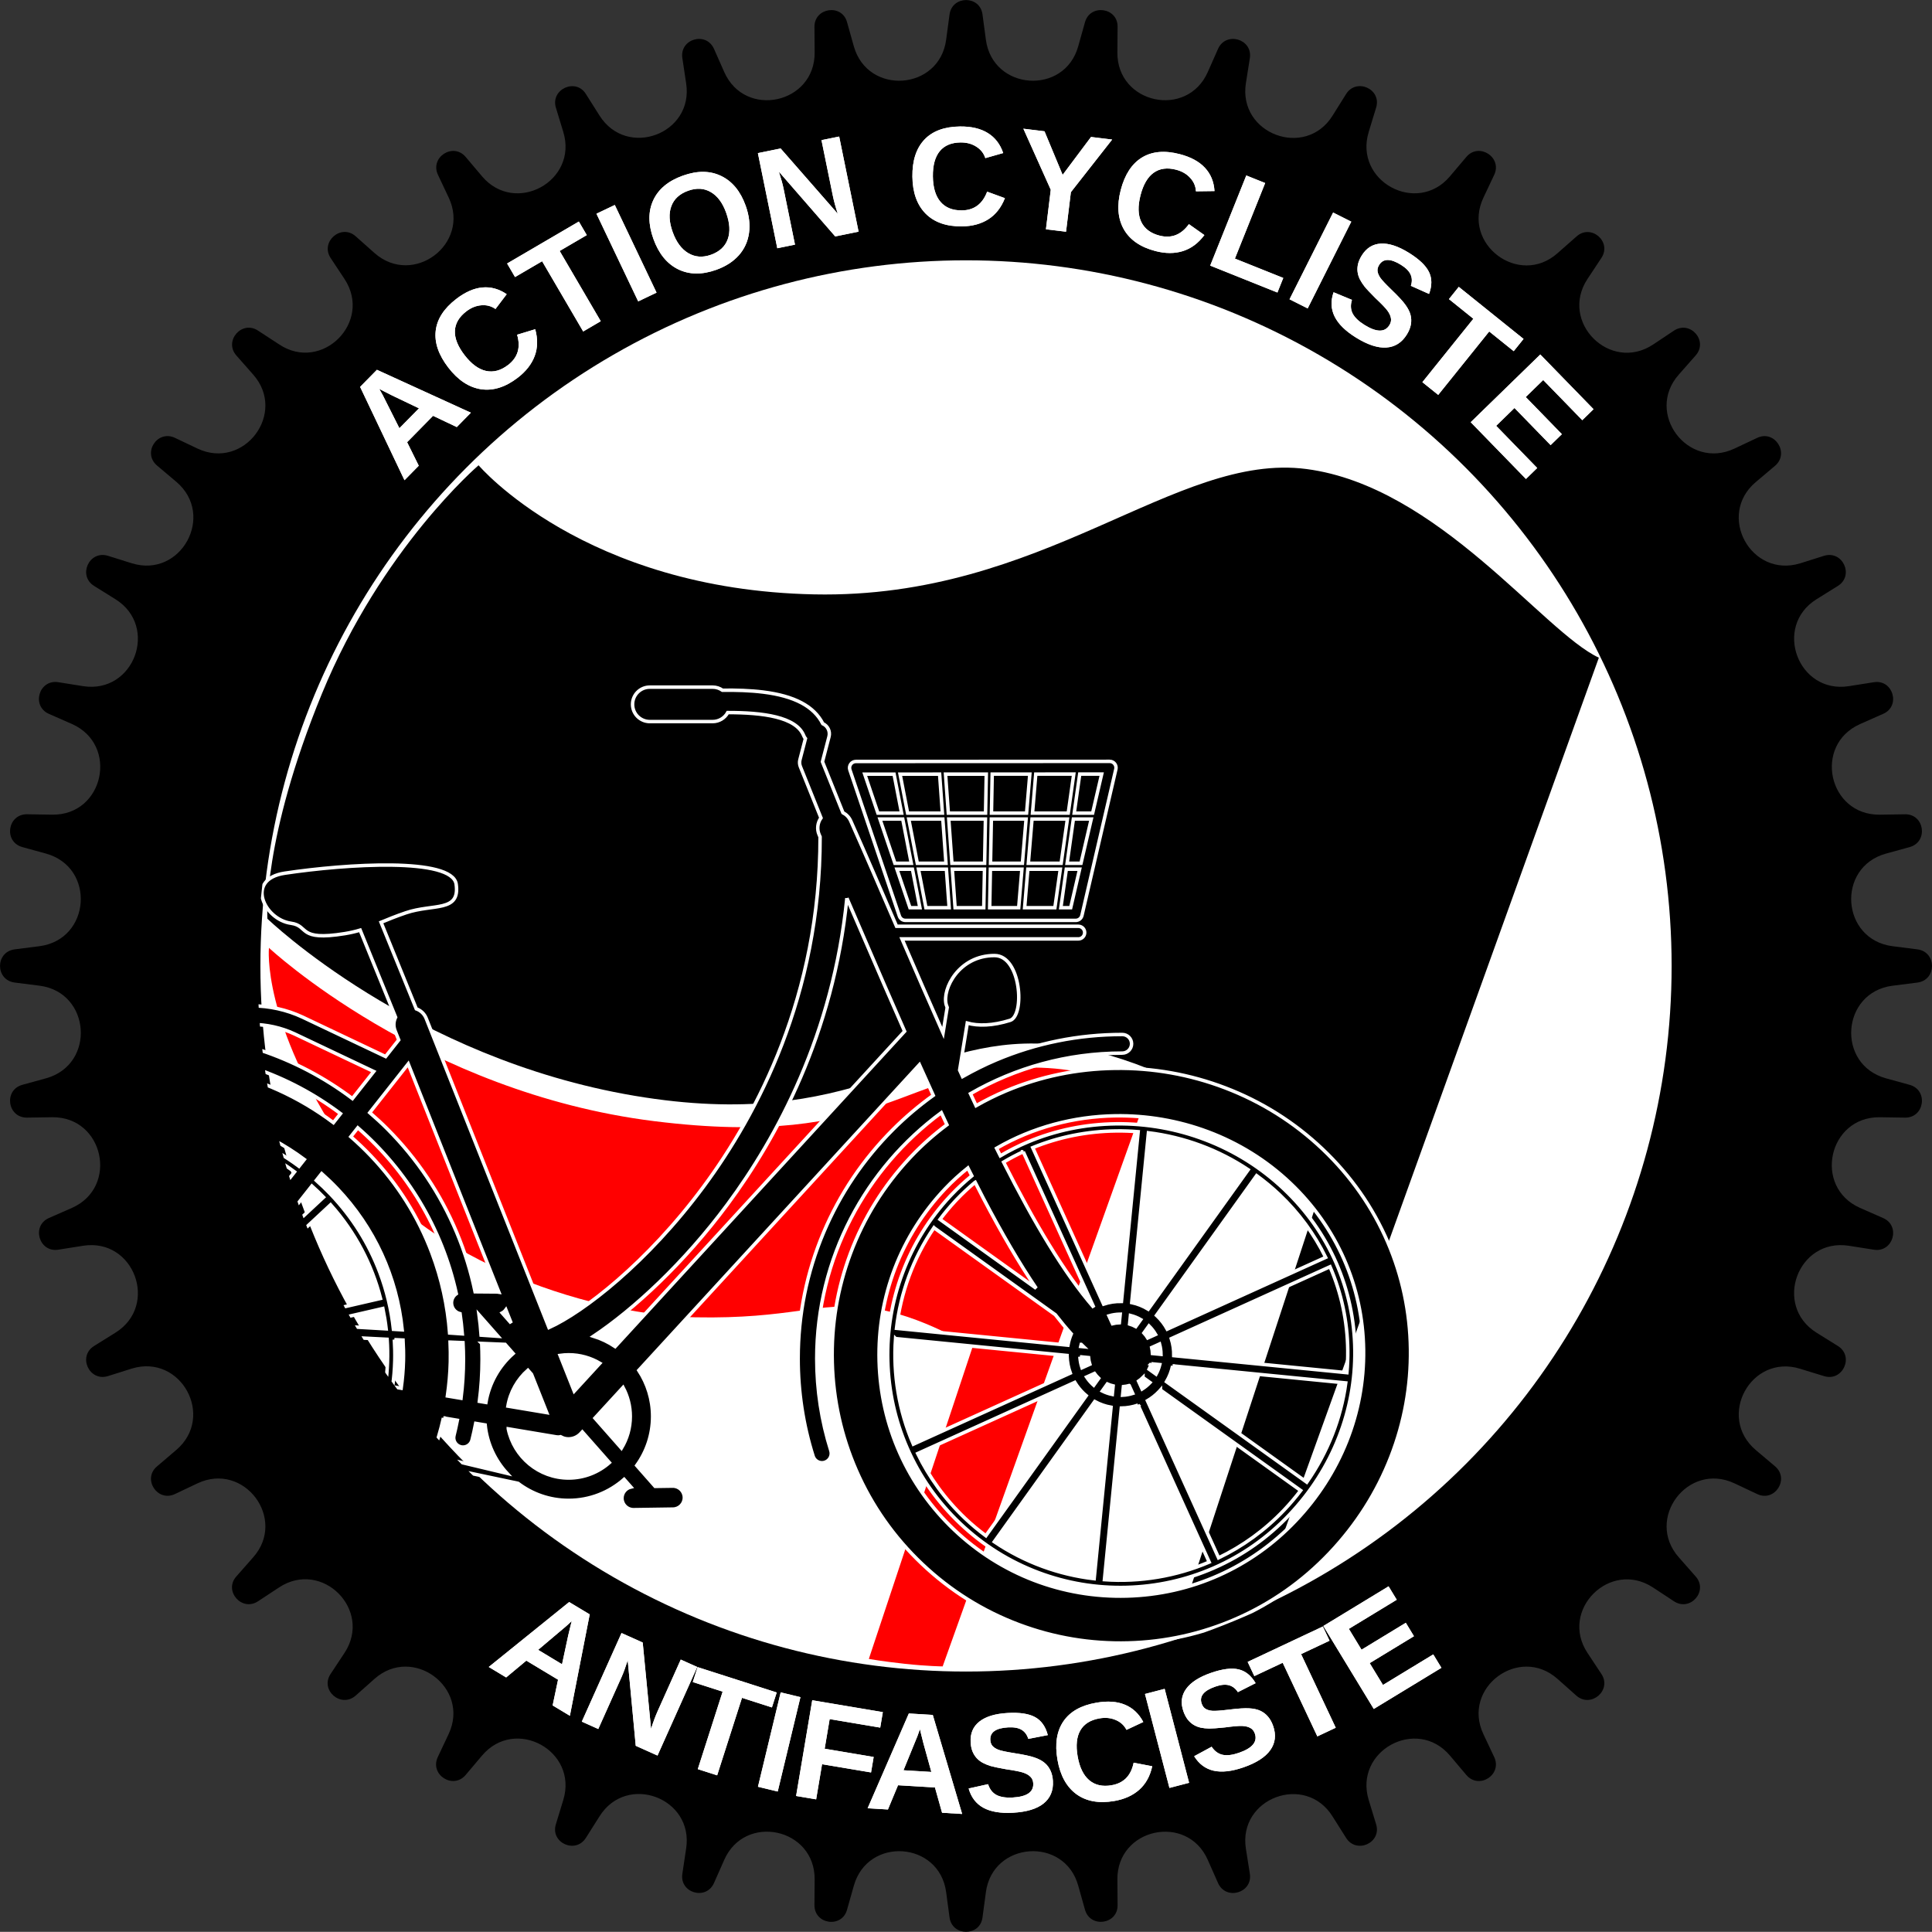
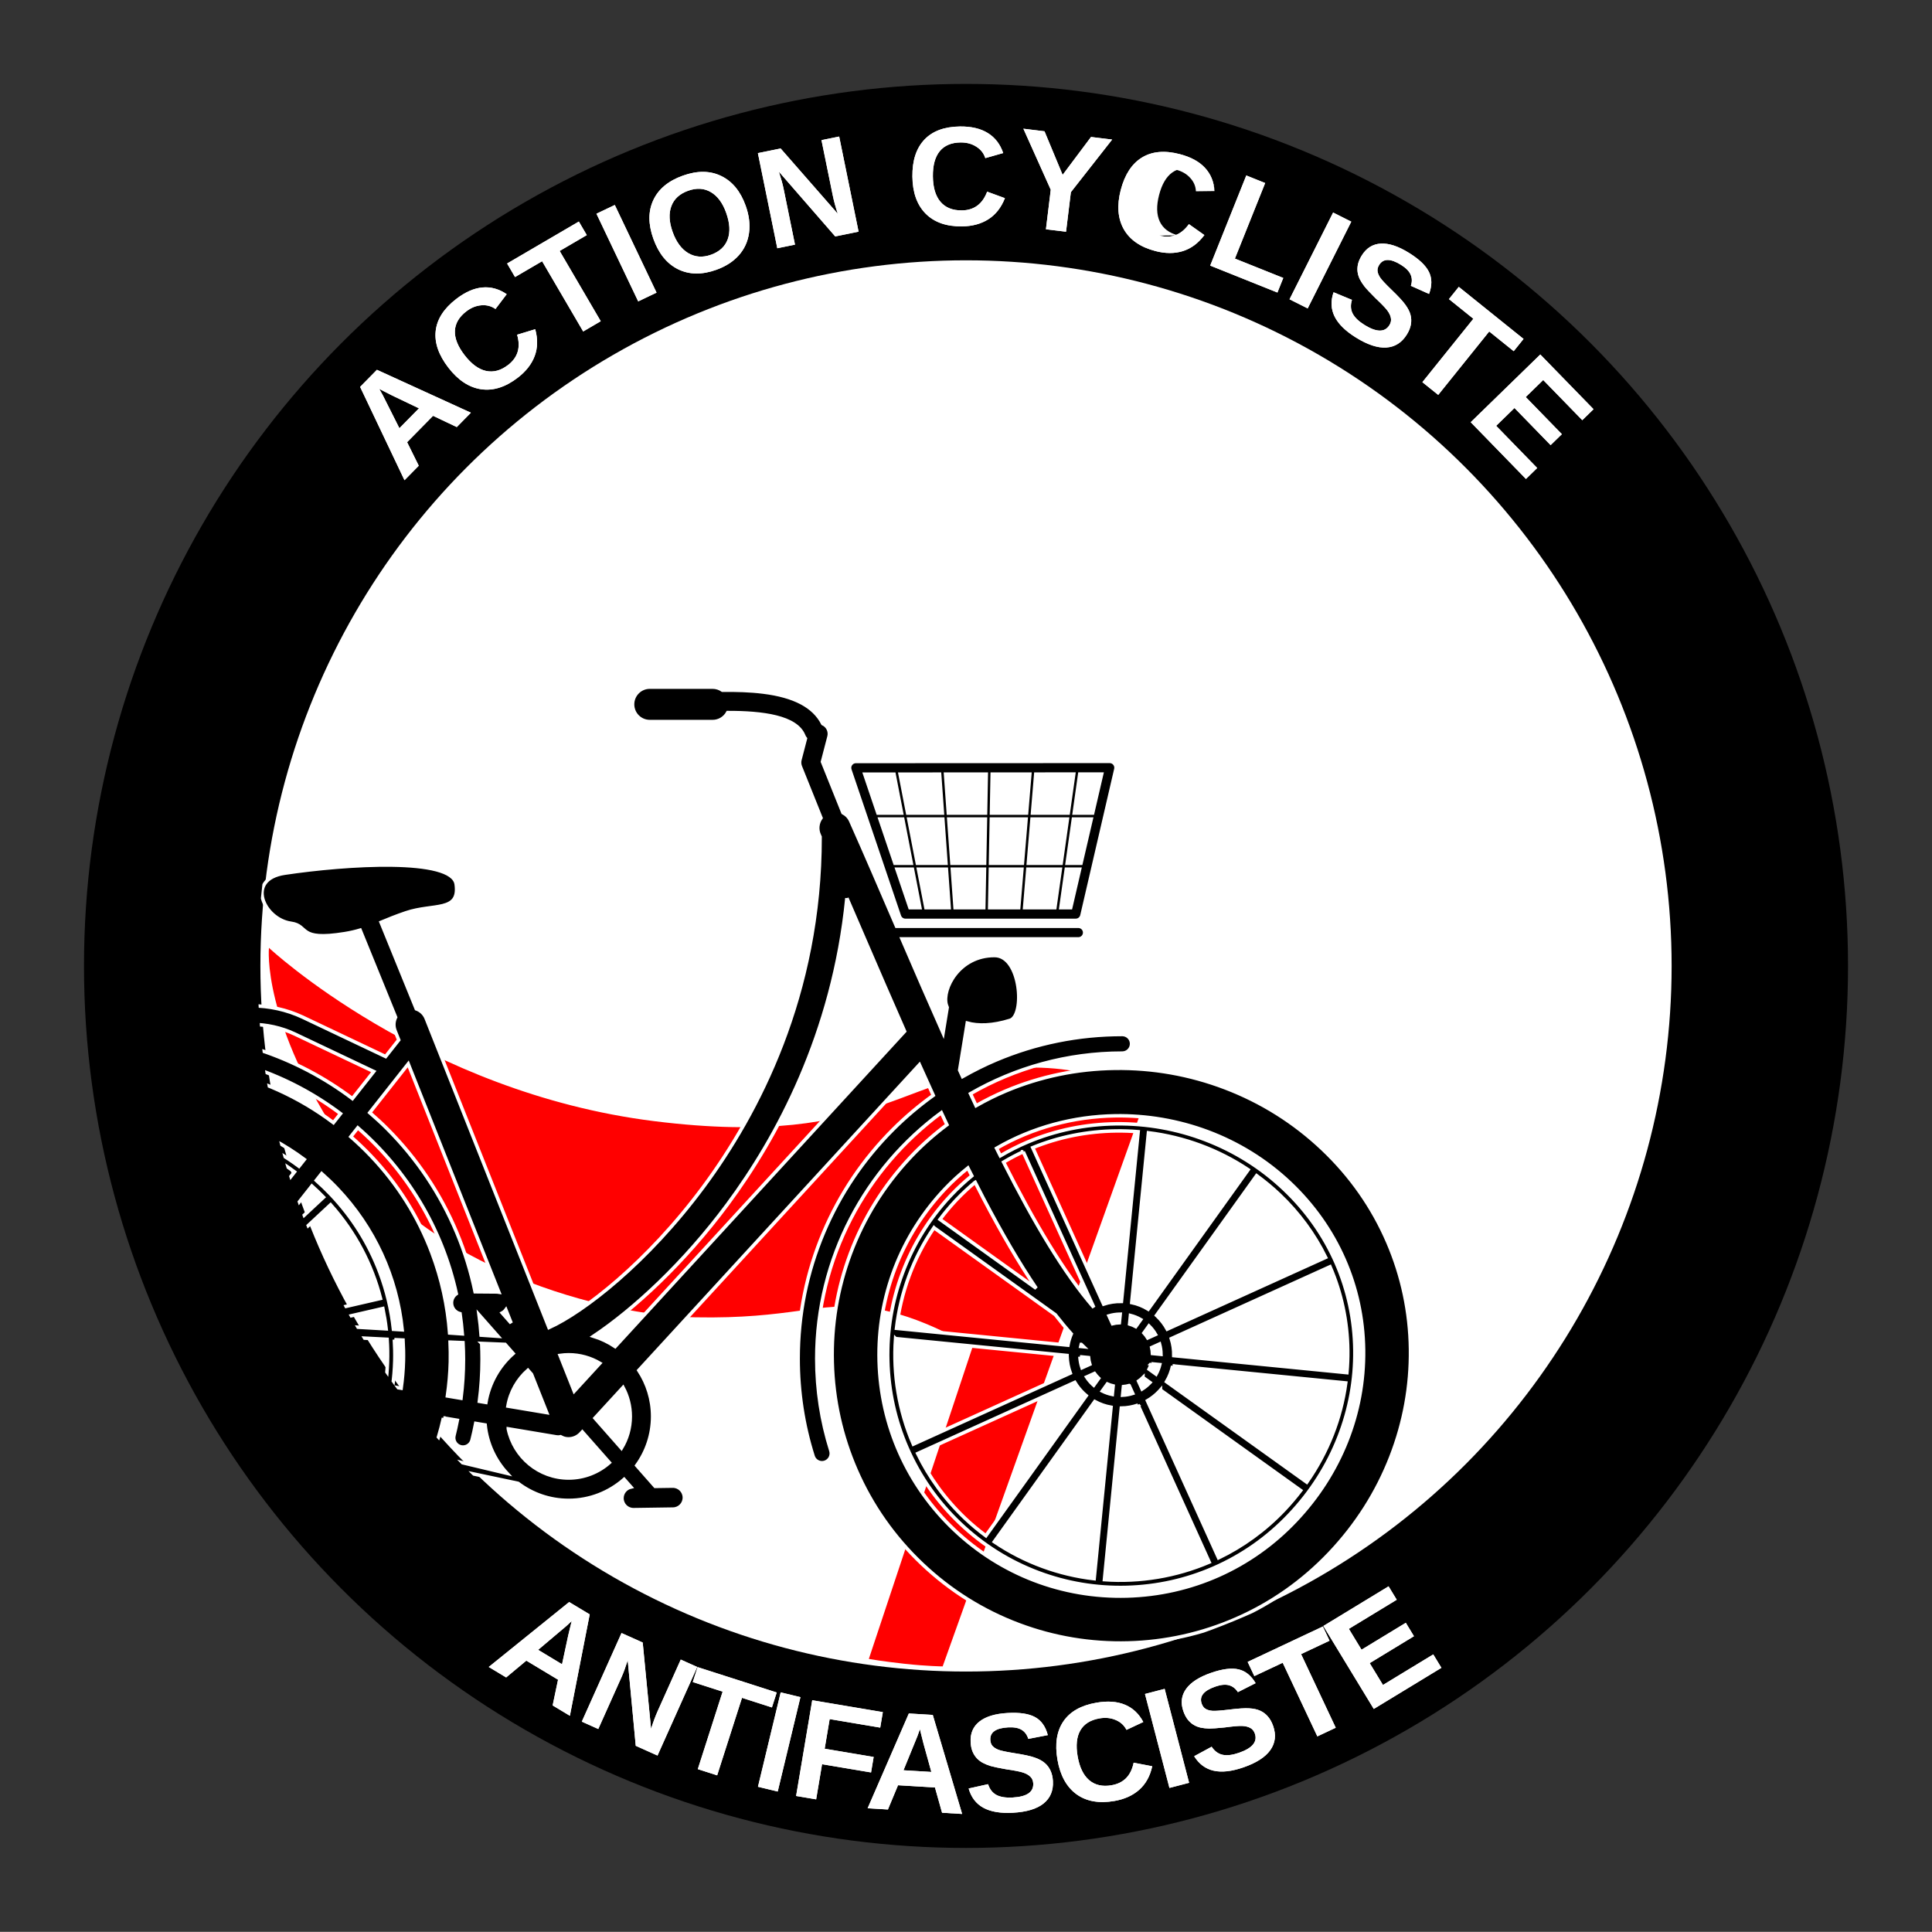
<svg xmlns="http://www.w3.org/2000/svg" xmlns:ns1="http://www.inkscape.org/namespaces/inkscape" xmlns:ns2="http://sodipodi.sourceforge.net/DTD/sodipodi-0.dtd" width="144.887mm" height="144.876mm" viewBox="0 0 144.887 144.876" version="1.1" id="svg1" ns1:version="1.4-beta2 (9aaf4f3, 2024-07-30)" ns2:docname="action_cycliste_antifasciste.svg" ns1:export-filename="action_cycliste_antifasciste.png" ns1:export-xdpi="96" ns1:export-ydpi="96" xml:space="preserve">
  <rect x="0" y="0" width="144.887" height="144.876" fill="#333333" stroke="none" />
  <ns2:namedview id="namedview1" pagecolor="#505050" bordercolor="#eeeeee" borderopacity="1" ns1:showpageshadow="0" ns1:pageopacity="0" ns1:pagecheckerboard="0" ns1:deskcolor="#d1d1d1" ns1:document-units="mm" ns1:zoom="0.71811813" ns1:cx="-189.38388" ns1:cy="442.82408" ns1:window-width="2560" ns1:window-height="1351" ns1:window-x="1920" ns1:window-y="29" ns1:window-maximized="1" ns1:current-layer="layer1" showgrid="false" />
  <defs id="defs1">
    <clipPath clipPathUnits="userSpaceOnUse" id="clipPath770">
      <circle cx="-260" cy="250" r="200.084" stroke="#000000" fill="#ffffff" stroke-width="50" id="circle770" style="fill:none;stroke:#ff1e00;stroke-width:0.101;stroke-dasharray:none;stroke-opacity:1" />
    </clipPath>
  </defs>
  <g ns1:label="Layer 1" ns1:groupmode="layer" id="layer1" transform="translate(81.969,-140.552)">
    <g id="g1">
      <circle id="bleed" cx="-9.525" cy="212.99" r="65.881" stroke="#ff00ff" fill="none" stroke-width="0" style="stroke:#000000;stroke-width:0px" />
      <circle cx="-9.525" cy="212.99" r="59.531" stroke="#000000" fill="#ffffff" stroke-width="13.229" id="circle2" />
      <g id="Flags Graphic" transform="matrix(0.282,0,0,0.282,-81.516,140.782)">
-         <path fill="#000000" d="m 125.667,122.917 c 0,0 28,33.083 89.25,34.333 61.251,1.25 95.917,-37.917 130.917,-33.333 35,4.584 63,43.333 77.75,50.167 L 333,425.75 c 0,0 -1.833,1.334 -11,4.667 -9.167,3.333 -11.333,4.333 -11.333,4.333 l 40.25,-122.917 c 0,0 -38.75,-32.687 -73.75,-35 -35.001,-2.313 -50.917,23.75 -110.083,13.75 C 107.917,280.583 69.5,243.5 69.5,243.5 c 0,0 -1.415,-21.067 14.5,-59.833 15.914,-38.765 41.667,-60.75 41.667,-60.75 z" id="path21" />
        <path fill="#ff0000" d="m 69.917,251.25 c 0,0 41.084,38.416 102.417,46.083 61.332,7.667 67.039,-14.491 100.916,-14.25 21.548,0.153 29.334,9.584 29.334,9.584 l -53.506,149.67 c 0,0 -4.18,-0.044 -10.092,-0.692 -5.911,-0.648 -9.541,-1.294 -9.541,-1.294 L 257,357.5 c 0,0 -13.584,-8.707 -27.25,-10.5 -13.668,-1.793 -21.042,3 -46.5,2.5 -24.073,-0.473 -71.25,-12.75 -93.333,-45.75 -22.083,-33 -20,-52.5 -20,-52.5 z" id="path22" />
      </g>
      <path id="upper" stroke="none" fill="none" d="m -9.525,268.552 a 55.562,55.562 0 0 1 0,-111.125 55.562,55.562 0 1 1 0,111.125" style="stroke-width:0.265" />
      <path id="lower" stroke="none" fill="none" d="m -9.525,149.49 a 63.5,63.5 0 1 0 0,127 63.5,63.5 0 0 0 0,-127" style="stroke-width:0.265" />
-       <path style="-inkscape-font-specification:'Liberation Sans, Bold';fill:#ffffff;stroke-width:0.265" d="m -47.713,172.579 -1.779,-0.844 -1.946,1.978 0.873,1.765 -1.069,1.087 -3.329,-6.999 1.261,-1.282 7.046,3.219 z m -5.819,-2.868 0.059,0.102 q 0.096,0.167 0.215,0.386 0.119,0.218 1.241,2.467 l 1.468,-1.492 -1.996,-0.955 -0.657,-0.334 z m 9.669,-1.79 q 1.093,-0.842 0.674,-2.267 l 1.358,-0.413 q 0.303,1.097 -0.041,2.014 -0.343,0.91 -1.26,1.616 -1.392,1.072 -2.759,0.872 -1.366,-0.207 -2.457,-1.624 -1.094,-1.421 -0.947,-2.747 0.147,-1.326 1.539,-2.398 1.015,-0.782 1.969,-0.864 0.951,-0.086 1.817,0.505 l -0.841,1.11 q -0.469,-0.33 -1.062,-0.278 -0.592,0.045 -1.128,0.458 -0.819,0.631 -0.854,1.466 -0.031,0.832 0.723,1.811 0.766,0.995 1.604,1.185 0.842,0.187 1.665,-0.447 z m 3.865,-8.548 3.081,5.268 -1.316,0.77 -3.081,-5.268 -2.03,1.187 -0.595,-1.017 5.38,-3.146 0.595,1.017 z m 5.89,3.781 -3.131,-6.574 1.376,-0.656 3.131,6.574 z m 8.061,-7.17 q 0.383,1.07 0.251,2.034 -0.132,0.964 -0.765,1.679 -0.635,0.71 -1.686,1.087 -1.615,0.579 -2.874,-0.041 -1.256,-0.626 -1.849,-2.28 -0.591,-1.649 -0.007,-2.901 0.583,-1.252 2.213,-1.836 1.63,-0.584 2.879,0.023 1.254,0.605 1.838,2.234 z m -1.464,0.525 q -0.397,-1.109 -1.148,-1.549 -0.752,-0.444 -1.701,-0.104 -0.963,0.345 -1.264,1.161 -0.302,0.811 0.099,1.93 0.404,1.129 1.173,1.589 0.772,0.454 1.701,0.121 0.963,-0.345 1.257,-1.164 0.299,-0.821 -0.118,-1.983 z m 8.179,1.774 -4.229,-4.86 q 0.254,0.781 0.353,1.268 l 0.858,4.208 -1.327,0.27 -1.455,-7.134 1.706,-0.348 4.284,4.896 q -0.247,-0.746 -0.375,-1.374 l -0.846,-4.147 1.327,-0.27 1.455,7.134 z m 9.49,-1.952 q 1.38,-0.015 1.902,-1.405 l 1.333,0.487 q -0.418,1.059 -1.244,1.584 -0.821,0.52 -1.979,0.533 -1.757,0.019 -2.729,-0.963 -0.967,-0.987 -0.986,-2.775 -0.019,-1.793 0.896,-2.764 0.915,-0.971 2.672,-0.99 1.281,-0.014 2.093,0.494 0.812,0.503 1.148,1.497 l -1.34,0.381 q -0.176,-0.546 -0.681,-0.861 -0.5,-0.32 -1.176,-0.313 -1.033,0.011 -1.564,0.657 -0.525,0.646 -0.512,1.881 0.013,1.256 0.568,1.911 0.56,0.656 1.599,0.644 z m 8.181,-1.366 -0.362,2.965 -1.508,-0.184 0.362,-2.965 -2.054,-4.577 1.585,0.194 1.36,3.269 2.128,-2.843 1.585,0.194 z m 6.648,3.255 q 1.335,0.347 2.204,-0.859 l 1.16,0.819 q -0.68,0.913 -1.615,1.204 -0.929,0.287 -2.049,-0.003 -1.701,-0.441 -2.382,-1.643 -0.675,-1.206 -0.226,-2.936 0.451,-1.736 1.587,-2.434 1.137,-0.698 2.837,-0.257 1.24,0.322 1.891,1.025 0.652,0.698 0.716,1.745 l -1.393,0.018 q -0.027,-0.573 -0.432,-1.009 -0.398,-0.44 -1.054,-0.61 -1,-0.26 -1.682,0.226 -0.676,0.486 -0.986,1.682 -0.315,1.215 0.049,1.993 0.369,0.779 1.374,1.04 z m 3.801,2.25 2.707,-6.759 1.415,0.567 -2.269,5.666 3.627,1.452 -0.438,1.094 z m 5.949,2.527 3.269,-6.506 1.362,0.684 -3.269,6.506 z m 8.796,2.646 q -0.564,0.909 -1.54,0.972 -0.969,0.062 -2.273,-0.748 -1.19,-0.739 -1.604,-1.58 -0.414,-0.841 -0.076,-1.817 l 1.379,0.57 q -0.178,0.571 0.052,1.024 0.233,0.448 0.887,0.855 1.357,0.842 1.869,0.017 0.164,-0.263 0.112,-0.533 -0.047,-0.267 -0.262,-0.558 -0.21,-0.289 -0.913,-0.95 -0.593,-0.593 -0.805,-0.859 -0.21,-0.27 -0.347,-0.538 -0.135,-0.272 -0.172,-0.557 -0.036,-0.284 0.034,-0.593 0.075,-0.306 0.279,-0.636 0.521,-0.839 1.424,-0.892 0.91,-0.055 2.113,0.691 1.15,0.714 1.502,1.431 0.356,0.72 0.008,1.653 l -1.362,-0.608 q 0.151,-0.46 -0.022,-0.847 -0.169,-0.385 -0.722,-0.728 -1.177,-0.73 -1.635,0.007 -0.15,0.241 -0.122,0.471 0.032,0.233 0.21,0.495 0.18,0.258 0.83,0.887 0.774,0.742 1.055,1.142 0.288,0.398 0.379,0.752 0.093,0.35 0.026,0.722 -0.064,0.368 -0.304,0.754 z m 6.179,-0.232 -3.824,4.756 -1.188,-0.955 3.824,-4.756 -1.832,-1.473 0.738,-0.918 4.857,3.905 -0.738,0.918 z m -1.387,6.804 5.218,-5.078 3.993,4.103 -0.844,0.822 -2.93,-3.011 -1.311,1.276 2.71,2.785 -0.844,0.822 -2.71,-2.785 -1.374,1.337 3.078,3.163 -0.844,0.822 z" id="text2" aria-label="ACTION CYCLISTE" />
+       <path style="-inkscape-font-specification:'Liberation Sans, Bold';fill:#ffffff;stroke-width:0.265" d="m -47.713,172.579 -1.779,-0.844 -1.946,1.978 0.873,1.765 -1.069,1.087 -3.329,-6.999 1.261,-1.282 7.046,3.219 z m -5.819,-2.868 0.059,0.102 q 0.096,0.167 0.215,0.386 0.119,0.218 1.241,2.467 l 1.468,-1.492 -1.996,-0.955 -0.657,-0.334 z m 9.669,-1.79 q 1.093,-0.842 0.674,-2.267 l 1.358,-0.413 q 0.303,1.097 -0.041,2.014 -0.343,0.91 -1.26,1.616 -1.392,1.072 -2.759,0.872 -1.366,-0.207 -2.457,-1.624 -1.094,-1.421 -0.947,-2.747 0.147,-1.326 1.539,-2.398 1.015,-0.782 1.969,-0.864 0.951,-0.086 1.817,0.505 l -0.841,1.11 q -0.469,-0.33 -1.062,-0.278 -0.592,0.045 -1.128,0.458 -0.819,0.631 -0.854,1.466 -0.031,0.832 0.723,1.811 0.766,0.995 1.604,1.185 0.842,0.187 1.665,-0.447 z m 3.865,-8.548 3.081,5.268 -1.316,0.77 -3.081,-5.268 -2.03,1.187 -0.595,-1.017 5.38,-3.146 0.595,1.017 z m 5.89,3.781 -3.131,-6.574 1.376,-0.656 3.131,6.574 z m 8.061,-7.17 q 0.383,1.07 0.251,2.034 -0.132,0.964 -0.765,1.679 -0.635,0.71 -1.686,1.087 -1.615,0.579 -2.874,-0.041 -1.256,-0.626 -1.849,-2.28 -0.591,-1.649 -0.007,-2.901 0.583,-1.252 2.213,-1.836 1.63,-0.584 2.879,0.023 1.254,0.605 1.838,2.234 z m -1.464,0.525 q -0.397,-1.109 -1.148,-1.549 -0.752,-0.444 -1.701,-0.104 -0.963,0.345 -1.264,1.161 -0.302,0.811 0.099,1.93 0.404,1.129 1.173,1.589 0.772,0.454 1.701,0.121 0.963,-0.345 1.257,-1.164 0.299,-0.821 -0.118,-1.983 z m 8.179,1.774 -4.229,-4.86 q 0.254,0.781 0.353,1.268 l 0.858,4.208 -1.327,0.27 -1.455,-7.134 1.706,-0.348 4.284,4.896 q -0.247,-0.746 -0.375,-1.374 l -0.846,-4.147 1.327,-0.27 1.455,7.134 z m 9.49,-1.952 q 1.38,-0.015 1.902,-1.405 l 1.333,0.487 q -0.418,1.059 -1.244,1.584 -0.821,0.52 -1.979,0.533 -1.757,0.019 -2.729,-0.963 -0.967,-0.987 -0.986,-2.775 -0.019,-1.793 0.896,-2.764 0.915,-0.971 2.672,-0.99 1.281,-0.014 2.093,0.494 0.812,0.503 1.148,1.497 l -1.34,0.381 q -0.176,-0.546 -0.681,-0.861 -0.5,-0.32 -1.176,-0.313 -1.033,0.011 -1.564,0.657 -0.525,0.646 -0.512,1.881 0.013,1.256 0.568,1.911 0.56,0.656 1.599,0.644 z m 8.181,-1.366 -0.362,2.965 -1.508,-0.184 0.362,-2.965 -2.054,-4.577 1.585,0.194 1.36,3.269 2.128,-2.843 1.585,0.194 z m 6.648,3.255 q 1.335,0.347 2.204,-0.859 l 1.16,0.819 q -0.68,0.913 -1.615,1.204 -0.929,0.287 -2.049,-0.003 -1.701,-0.441 -2.382,-1.643 -0.675,-1.206 -0.226,-2.936 0.451,-1.736 1.587,-2.434 1.137,-0.698 2.837,-0.257 1.24,0.322 1.891,1.025 0.652,0.698 0.716,1.745 q -0.027,-0.573 -0.432,-1.009 -0.398,-0.44 -1.054,-0.61 -1,-0.26 -1.682,0.226 -0.676,0.486 -0.986,1.682 -0.315,1.215 0.049,1.993 0.369,0.779 1.374,1.04 z m 3.801,2.25 2.707,-6.759 1.415,0.567 -2.269,5.666 3.627,1.452 -0.438,1.094 z m 5.949,2.527 3.269,-6.506 1.362,0.684 -3.269,6.506 z m 8.796,2.646 q -0.564,0.909 -1.54,0.972 -0.969,0.062 -2.273,-0.748 -1.19,-0.739 -1.604,-1.58 -0.414,-0.841 -0.076,-1.817 l 1.379,0.57 q -0.178,0.571 0.052,1.024 0.233,0.448 0.887,0.855 1.357,0.842 1.869,0.017 0.164,-0.263 0.112,-0.533 -0.047,-0.267 -0.262,-0.558 -0.21,-0.289 -0.913,-0.95 -0.593,-0.593 -0.805,-0.859 -0.21,-0.27 -0.347,-0.538 -0.135,-0.272 -0.172,-0.557 -0.036,-0.284 0.034,-0.593 0.075,-0.306 0.279,-0.636 0.521,-0.839 1.424,-0.892 0.91,-0.055 2.113,0.691 1.15,0.714 1.502,1.431 0.356,0.72 0.008,1.653 l -1.362,-0.608 q 0.151,-0.46 -0.022,-0.847 -0.169,-0.385 -0.722,-0.728 -1.177,-0.73 -1.635,0.007 -0.15,0.241 -0.122,0.471 0.032,0.233 0.21,0.495 0.18,0.258 0.83,0.887 0.774,0.742 1.055,1.142 0.288,0.398 0.379,0.752 0.093,0.35 0.026,0.722 -0.064,0.368 -0.304,0.754 z m 6.179,-0.232 -3.824,4.756 -1.188,-0.955 3.824,-4.756 -1.832,-1.473 0.738,-0.918 4.857,3.905 -0.738,0.918 z m -1.387,6.804 5.218,-5.078 3.993,4.103 -0.844,0.822 -2.93,-3.011 -1.311,1.276 2.71,2.785 -0.844,0.822 -2.71,-2.785 -1.374,1.337 3.078,3.163 -0.844,0.822 z" id="text2" aria-label="ACTION CYCLISTE" />
      <path style="-inkscape-font-specification:'Liberation Sans, Bold';fill:#ffffff;stroke-width:0.265" d="m -40.525,268.446 0.406,-1.927 -2.378,-1.431 -1.513,1.261 -1.306,-0.786 6.03,-4.869 1.541,0.927 -1.487,7.603 z m 1.432,-6.328 -0.085,0.081 q -0.14,0.133 -0.325,0.299 -0.185,0.166 -2.11,1.782 l 1.793,1.079 0.464,-2.164 0.172,-0.717 z m 4.801,9.357 -0.602,-6.414 q -0.249,0.783 -0.452,1.236 l -1.756,3.919 -1.235,-0.554 2.978,-6.644 1.589,0.712 0.626,6.476 q 0.234,-0.75 0.496,-1.335 l 1.731,-3.862 1.235,0.554 -2.978,6.644 z m 7.968,-3.597 -1.863,5.812 -1.452,-0.465 1.863,-5.812 -2.239,-0.718 0.36,-1.122 5.935,1.903 -0.36,1.122 z m 1.197,6.669 1.704,-7.079 1.482,0.357 -1.704,7.079 z m 5.377,-5.075 -0.374,2.222 3.674,0.618 -0.196,1.162 -3.674,-0.618 -0.443,2.635 -1.503,-0.253 1.209,-7.18 5.295,0.891 -0.196,1.162 z m 8.43,7.024 -0.533,-1.896 -2.77,-0.167 -0.757,1.818 -1.522,-0.092 3.09,-7.108 1.795,0.108 2.202,7.427 z m -1.661,-6.271 -0.038,0.112 q -0.063,0.183 -0.149,0.415 -0.087,0.233 -1.045,2.557 l 2.089,0.126 -0.591,-2.132 -0.179,-0.715 z m 9.974,3.899 q 0.059,1.068 -0.704,1.68 -0.758,0.606 -2.291,0.691 -1.398,0.078 -2.22,-0.373 -0.822,-0.451 -1.105,-1.445 l 1.457,-0.324 q 0.182,0.57 0.63,0.809 0.448,0.234 1.217,0.191 1.594,-0.089 1.54,-1.059 -0.017,-0.31 -0.214,-0.5 -0.192,-0.191 -0.535,-0.307 -0.338,-0.116 -1.292,-0.254 -0.826,-0.146 -1.152,-0.241 -0.326,-0.101 -0.593,-0.241 -0.267,-0.146 -0.46,-0.357 -0.193,-0.212 -0.313,-0.505 -0.115,-0.294 -0.136,-0.681 -0.055,-0.985 0.654,-1.548 0.714,-0.568 2.128,-0.646 1.352,-0.075 2.051,0.31 0.705,0.385 0.955,1.35 l -1.464,0.283 q -0.14,-0.463 -0.504,-0.681 -0.359,-0.218 -1.009,-0.182 -1.383,0.077 -1.335,0.944 0.016,0.284 0.17,0.456 0.16,0.172 0.456,0.285 0.296,0.108 1.189,0.25 1.06,0.164 1.519,0.33 0.464,0.161 0.742,0.399 0.277,0.233 0.436,0.576 0.159,0.338 0.184,0.792 z m 4.401,0.308 q 1.36,-0.235 1.653,-1.691 l 1.394,0.268 q -0.243,1.112 -0.975,1.763 -0.728,0.645 -1.868,0.842 -1.731,0.299 -2.848,-0.514 -1.112,-0.82 -1.417,-2.582 -0.306,-1.767 0.442,-2.872 0.748,-1.105 2.479,-1.404 1.263,-0.218 2.145,0.153 0.882,0.367 1.372,1.294 l -1.261,0.591 q -0.261,-0.511 -0.81,-0.741 -0.544,-0.236 -1.211,-0.121 -1.018,0.176 -1.439,0.899 -0.415,0.722 -0.205,1.939 0.214,1.237 0.867,1.796 0.658,0.558 1.681,0.381 z m 4.337,0.202 -1.834,-7.046 1.475,-0.384 1.834,7.046 z m 7.78,-4.643 q 0.35,1.011 -0.216,1.808 -0.563,0.791 -2.013,1.293 -1.323,0.458 -2.238,0.25 -0.914,-0.208 -1.459,-1.086 l 1.312,-0.711 q 0.331,0.498 0.827,0.605 0.495,0.102 1.222,-0.15 1.509,-0.522 1.191,-1.441 -0.101,-0.293 -0.343,-0.423 -0.237,-0.131 -0.598,-0.148 -0.356,-0.019 -1.313,0.11 -0.834,0.086 -1.174,0.084 -0.342,-0.007 -0.637,-0.069 -0.297,-0.067 -0.54,-0.218 -0.244,-0.151 -0.439,-0.4 -0.191,-0.251 -0.318,-0.617 -0.323,-0.933 0.205,-1.668 0.531,-0.742 1.869,-1.205 1.279,-0.443 2.058,-0.264 0.783,0.177 1.288,1.036 l -1.331,0.674 q -0.261,-0.407 -0.671,-0.517 -0.405,-0.111 -1.02,0.102 -1.309,0.453 -1.025,1.274 0.093,0.269 0.289,0.392 0.201,0.122 0.517,0.149 0.314,0.022 1.212,-0.086 1.064,-0.133 1.551,-0.1 0.491,0.027 0.822,0.18 0.33,0.148 0.577,0.435 0.245,0.282 0.394,0.711 z m 2.093,-5.393 2.599,5.522 -1.379,0.649 -2.599,-5.522 -2.127,1.001 -0.502,-1.066 5.639,-2.654 0.502,1.066 z m 5.452,4.113 -3.783,-6.221 4.892,-2.975 0.612,1.007 -3.59,2.183 0.95,1.563 3.32,-2.019 0.612,1.007 -3.32,2.019 0.996,1.638 3.771,-2.293 0.612,1.007 z" id="text3" aria-label="ANTIFASCISTE" />
      <path id="path71" style="fill:#000000;fill-opacity:1;fill-rule:nonzero;stroke:#ffffff;stroke-width:0.984;stroke-dasharray:none;stroke-opacity:1" d="m -349.078,170.709 c -2.692,0 -4.875,2.183 -4.875,4.875 0,2.692 2.183,4.873 4.875,4.873 h 17.774 c 1.849,0 3.457,-1.03 4.283,-2.547 9.808,-0.011 19.381,1.167 21.51,6.548 0.119,0.301 0.282,0.573 0.475,0.813 l -1.555,5.977 c -0.171,0.653 -0.126,1.347 0.127,1.974 l 5.827,14.499 c -0.965,1.359 -1.225,3.167 -0.498,4.8 0.082,0.184 0.166,0.381 0.248,0.565 0.046,44.828 -17.812,78.503 -32.973,98.985 -16,21.618 -34.036,35.49 -43.748,39.884 l -34.757,-87.516 c -0.52,-1.312 -1.568,-2.246 -2.799,-2.691 l -9.964,-24.485 c 1.992,-0.823 4.139,-1.71 7.03,-2.693 7.777,-2.641 15.353,-0.074 14.226,-8.089 -1.076,-7.668 -31.159,-5.713 -48.507,-3.118 -11.236,1.679 -5.906,13.1 1.774,14.172 5.216,0.731 1.723,5.118 15.185,2.935 1.64,-0.266 3.053,-0.601 4.372,-0.994 l 10.029,24.649 c -0.561,1.155 -0.665,2.526 -0.154,3.814 l 1.038,2.613 -3.706,4.696 -23.509,-11.156 c -4.476,-2.092 -9.439,-3.193 -14.362,-3.193 h -59.653 c -4.853,0 -9.19,2.515 -11.6,6.728 -2.25,3.934 -2.343,8.557 -0.346,12.559 -5.003,2.765 -9.76,5.982 -14.208,9.662 -1.121,0.927 -1.275,2.586 -0.348,3.706 0.927,1.121 2.586,1.279 3.706,0.35 4.209,-3.482 8.73,-6.523 13.476,-9.131 l 2.409,4.093 c -4.987,3.008 -9.672,6.559 -13.991,10.669 -7.977,7.587 -14.28,16.557 -18.737,26.66 -4.31,9.77 -6.702,20.141 -7.109,30.827 -0.409,10.745 1.211,21.238 4.817,31.187 3.758,10.376 9.515,19.686 17.109,27.667 0.179,0.187 0.357,0.374 0.536,0.557 7.474,7.712 16.216,13.775 26,18.03 9.675,4.207 19.952,6.473 30.541,6.736 10.589,0.263 20.964,-1.49 30.835,-5.21 10.225,-3.853 19.453,-9.654 27.43,-17.246 7.977,-7.59 14.229,-16.516 18.587,-26.537 0.218,-0.501 0.408,-1.011 0.615,-1.515 8.422,1.785 16.844,3.559 25.268,5.335 3.987,3.026 8.953,4.827 14.333,4.827 6.014,0 11.51,-2.252 15.7,-5.95 l 1.909,2.165 c -1.463,0.334 -2.546,1.651 -2.522,3.212 0.025,1.788 1.491,3.221 3.278,3.205 0.006,1.1e-4 0.013,3.6e-4 0.019,0 l 11.152,-0.163 c 1.795,-0.025 3.23,-1.502 3.203,-3.297 -0.025,-1.788 -1.491,-3.219 -3.28,-3.203 -0.004,-9e-5 -0.011,3.3e-4 -0.017,0 l -4.964,0.071 -5.215,-5.915 c 2.826,-3.909 4.498,-8.704 4.498,-13.885 0,-4.811 -1.442,-9.29 -3.91,-13.036 l 79.41,-86.488 c 1.305,2.909 2.608,5.803 3.922,8.664 -4.018,2.891 -7.824,6.097 -11.371,9.643 -8.424,8.424 -15.037,18.233 -19.658,29.155 -4.784,11.312 -7.209,23.323 -7.209,35.704 0,9.426 1.425,18.722 4.235,27.628 0.354,1.123 1.392,1.842 2.511,1.842 0.261,0 0.529,-0.041 0.792,-0.123 1.388,-0.438 2.157,-1.917 1.719,-3.303 -2.648,-8.394 -3.989,-17.155 -3.989,-26.044 0,-28.515 13.884,-53.84 35.239,-69.598 0.533,1.143 1.068,2.272 1.603,3.405 -3.594,2.685 -6.976,5.666 -10.104,8.964 -0.177,0.187 -0.354,0.376 -0.531,0.565 -7.316,7.859 -12.922,16.903 -16.667,26.894 -3.703,9.877 -5.438,20.255 -5.156,30.845 0.282,10.589 2.567,20.861 6.788,30.527 4.375,10.012 10.642,18.931 18.634,26.508 7.99,7.575 17.226,13.36 27.457,17.196 9.877,3.703 20.255,5.438 30.845,5.158 10.589,-0.282 20.859,-2.566 30.526,-6.79 10.012,-4.373 18.931,-10.642 26.508,-18.632 7.575,-7.988 13.404,-17.144 17.33,-27.221 3.819,-9.801 5.687,-20.06 5.55,-30.493 -0.137,-10.494 -2.293,-20.669 -6.413,-30.243 -4.272,-9.928 -10.49,-18.806 -18.482,-26.383 -7.988,-7.575 -17.271,-13.411 -27.588,-17.342 -9.978,-3.802 -20.46,-5.657 -31.152,-5.513 -10.751,0.145 -21.148,2.301 -30.898,6.413 -2.902,1.224 -5.697,2.624 -8.403,4.16 -0.532,-1.131 -1.063,-2.257 -1.594,-3.399 12.668,-7.288 27.333,-11.48 42.967,-11.48 1.453,0 2.634,-1.178 2.634,-2.634 0,-1.453 -1.18,-2.632 -2.634,-2.632 -12.382,0 -24.395,2.425 -35.704,7.209 -3.269,1.383 -6.425,2.967 -9.487,4.702 -0.279,-0.61 -0.557,-1.223 -0.836,-1.836 l 2.163,-13.307 c 3.046,0.851 7.142,0.787 12.121,-0.773 4.215,-1.319 3.134,-18.294 -4.372,-18.336 -10.054,-0.057 -14.915,9.42 -13.709,13.901 0.073,0.27 0.166,0.535 0.277,0.794 l -1.175,7.222 c -3.94,-8.88 -7.822,-17.81 -11.617,-26.627 h 49.911 c 0.988,0 1.786,-0.798 1.786,-1.786 0,-0.986 -0.798,-1.786 -1.786,-1.786 h -51.453 c -0.015,-0.035 -0.031,-0.071 -0.046,-0.106 -4.487,-10.429 -8.723,-20.278 -12.932,-29.728 -0.463,-1.043 -1.257,-1.825 -2.195,-2.316 l -5.79,-14.408 1.851,-7.107 c 0.393,-1.512 -0.379,-3.052 -1.759,-3.672 -2.492,-4.916 -8.027,-7.848 -16.877,-8.945 -3.666,-0.455 -7.586,-0.567 -11.511,-0.515 -0.791,-0.555 -1.754,-0.882 -2.793,-0.882 z m 130.145,21.012 -71.824,0.029 c -0.579,0.002 -1.122,0.28 -1.459,0.75 -0.337,0.472 -0.426,1.077 -0.24,1.624 l 14.01,41.375 c 0.246,0.729 0.93,1.221 1.701,1.221 h 48.208 c 0.836,0 1.562,-0.575 1.751,-1.39 l 9.602,-41.406 c 0.124,-0.533 -8.1e-4,-1.097 -0.342,-1.524 -0.341,-0.43 -0.859,-0.679 -1.407,-0.679 z m -2.261,3.595 -2.563,11.046 h -5.213 l 1.559,-11.044 z m -7.907,0.004 -1.559,11.042 h -10.112 l 0.919,-11.038 z m -12.43,0.004 -0.919,11.038 h -9.937 l 0.208,-11.034 z m -12.322,0.006 -0.208,11.033 h -10.535 l -0.788,-11.029 z m -13.207,0.006 0.788,11.027 h -9.845 l -2.132,-11.023 z m -12.893,0.004 2.132,11.023 h -6.698 l -3.731,-11.019 z m -3.999,12.697 h 6.455 l 2.422,12.52 h -4.637 z m 8.161,0 h 9.639 l 0.894,12.52 h -8.111 z m 11.315,0 h 10.383 l -0.236,12.52 h -9.251 z m 12.057,0 h 9.829 l -1.044,12.52 h -9.022 z m 11.507,0 h 10.016 l -1.769,12.52 h -9.289 z m 11.705,0 h 5.062 l -2.905,12.52 h -3.925 z m -49.94,14.193 h 4.395 l 2.109,10.898 h -2.812 z m 6.1,0 h 7.907 l 0.779,10.898 h -6.578 z m 9.585,0 h 9.101 l -0.206,10.898 h -8.116 z m 10.773,0 h 8.916 l -0.909,10.898 h -8.212 z m 10.594,0 h 9.193 l -1.54,10.898 h -8.56 z m 10.883,0 h 3.774 l -2.528,10.898 h -2.786 z m -62.093,8.197 c 1.663,3.846 3.325,7.7 5.05,11.709 3.716,8.638 7.491,17.335 11.29,25.973 l -81.911,89.216 c -1.869,-1.249 -3.924,-2.244 -6.115,-2.926 11.373,-7.613 25.599,-20.693 37.902,-37.315 13.904,-18.782 29.964,-48.141 33.784,-86.657 z m -228.062,35.737 h 16.529 l 0.596,3.856 c -5.545,0.937 -10.991,2.368 -16.29,4.312 -2.767,1.015 -5.466,2.172 -8.111,3.441 -1.171,-2.407 -1.101,-5.173 0.248,-7.532 1.462,-2.551 4.088,-4.077 7.028,-4.077 z m 22.071,0 h 37.583 c 4.158,0 8.35,0.932 12.119,2.691 l 22.405,10.631 -6.044,7.659 c -15.86,-11.953 -35.155,-18.43 -55.534,-18.43 -3.376,0 -6.725,0.203 -10.048,0.563 z m 10.529,7.818 c 19.556,0 37.624,6.492 52.166,17.43 l -2.013,2.551 c -4.871,-3.652 -10.096,-6.766 -15.658,-9.27 -9.591,-4.316 -19.739,-6.711 -30.166,-7.111 -4.382,-0.169 -8.722,0.038 -13.007,0.577 l -0.565,-3.662 c 3.061,-0.329 6.144,-0.515 9.243,-0.515 z m -14.67,1.255 0.584,3.791 c -4.107,0.811 -8.155,1.936 -12.117,3.405 -2.992,1.109 -5.89,2.413 -8.71,3.866 l -2.311,-3.929 c 7.148,-3.382 14.738,-5.791 22.553,-7.132 z m 85.994,2.097 25.654,64.592 c -0.172,-0.03 -0.35,-0.05 -0.531,-0.052 l -6.194,-0.05 c -1.196,-5.731 -2.922,-11.338 -5.202,-16.775 -4.611,-10.998 -11.221,-20.861 -19.647,-29.32 -1.602,-1.609 -3.27,-3.126 -4.969,-4.6 z m -70.857,13.466 c 1.114,-0.013 2.232,9.8e-4 3.353,0.044 13.813,0.531 26.987,5.275 38.109,13.537 l -1.521,1.928 c -3.827,-2.832 -7.917,-5.256 -12.257,-7.219 -7.733,-3.497 -15.91,-5.438 -24.305,-5.775 -3.414,-0.137 -6.794,0.005 -10.123,0.4 l -0.377,-2.441 c 2.351,-0.282 4.725,-0.447 7.12,-0.475 z m 270.916,1.221 c 17.791,-0.286 35.829,6.037 49.549,19.045 13.151,12.47 20.522,29.225 20.756,47.169 0.232,17.886 -6.602,35.08 -19.241,48.409 -12.554,13.239 -29.514,20.8 -47.754,21.285 -18.242,0.484 -35.578,-6.164 -48.819,-18.718 -13.239,-12.554 -20.8,-29.514 -21.285,-47.756 -0.484,-18.24 6.164,-35.58 18.718,-48.817 2.012,-2.122 4.158,-4.062 6.392,-5.857 0.375,0.752 0.753,1.469 1.128,2.213 -2.007,1.654 -3.93,3.424 -5.74,5.333 -0.143,0.152 -0.289,0.304 -0.431,0.456 -5.907,6.347 -10.43,13.646 -13.453,21.708 -2.989,7.973 -4.389,16.352 -4.162,24.903 0.227,8.55 2.071,16.841 5.479,24.643 3.528,8.08 8.589,15.279 15.039,21.396 6.452,6.117 13.91,10.789 22.165,13.883 7.973,2.989 16.352,4.389 24.903,4.162 8.55,-0.228 16.841,-2.071 24.645,-5.479 8.078,-3.53 15.277,-8.591 21.394,-15.043 6.132,-6.465 10.854,-13.867 14.037,-21.998 3.094,-7.901 4.614,-16.166 4.518,-24.566 -0.196,-17.338 -7.302,-33.525 -20.008,-45.572 -6.458,-6.123 -13.967,-10.844 -22.319,-14.033 -8.085,-3.086 -16.577,-4.598 -25.243,-4.496 -8.706,0.103 -17.118,1.833 -24.999,5.142 -2.694,1.132 -5.276,2.448 -7.759,3.912 -0.358,-0.715 -0.717,-1.409 -1.075,-2.132 10.212,-5.919 21.829,-9.002 33.563,-9.191 z m -283.442,0.135 0.377,2.439 c -5.29,1.099 -10.406,2.867 -15.244,5.277 l -1.251,-2.128 c 5.11,-2.565 10.521,-4.436 16.119,-5.588 z m 12.69,3.122 c 1.042,-0.01 2.087,0.006 3.135,0.048 5.284,0.212 10.47,1.087 15.466,2.572 l -14.391,46.973 c -1.048,-0.222 -2.115,-0.33 -3.183,-0.329 -0.036,-0.189 -0.071,-0.378 -0.108,-0.567 -0.127,-0.668 -0.252,-1.335 -0.379,-2.003 l -7.14,-46.268 c 2.179,-0.256 4.38,-0.405 6.6,-0.427 z m 56.432,0.127 c 13.832,12.059 23.821,28.404 27.876,46.954 -0.816,0.566 -1.354,1.503 -1.363,2.57 -0.013,1.5 1.023,2.762 2.42,3.097 0.281,1.882 0.482,3.787 0.64,5.706 -1.2,-0.082 -2.399,-0.164 -3.599,-0.246 -0.576,-7.749 -2.247,-15.34 -5.002,-22.653 -3.853,-10.225 -9.654,-19.453 -17.244,-27.43 -1.833,-1.926 -3.743,-3.749 -5.719,-5.477 z m 214.615,0.896 c 2.09,-0.025 4.163,0.052 6.221,0.217 l -4.731,48.031 c -1.707,-0.032 -3.416,0.223 -5.05,0.763 l -20.064,-44.286 c 7.346,-2.995 15.323,-4.627 23.624,-4.725 z m 9.124,0.519 c 10.16,1.263 19.783,4.839 28.226,10.462 l -28.282,39.468 c -1.466,-0.895 -3.048,-1.519 -4.677,-1.869 z m -294.697,0.359 7.92,34.397 0.819,5.306 -20.744,-35.27 c 3.84,-1.902 7.862,-3.379 12.005,-4.433 z m 35.91,1.611 c 6.096,2.123 11.866,5.191 17.15,9.097 l -30.339,38.442 c -0.392,-0.21 -0.791,-0.405 -1.198,-0.579 z m -54.794,1.519 1.248,2.12 c -3.961,2.402 -7.706,5.24 -11.159,8.526 -6.446,6.134 -11.549,13.392 -15.162,21.567 -3.499,7.916 -5.447,16.32 -5.79,24.978 -0.345,8.702 0.95,17.189 3.849,25.229 3.019,8.373 7.651,15.877 13.768,22.305 0.143,0.15 0.289,0.3 0.434,0.45 6.033,6.227 13.09,11.121 20.987,14.554 7.809,3.396 16.103,5.224 24.653,5.436 8.55,0.213 16.926,-1.2 24.895,-4.204 8.251,-3.109 15.699,-7.792 22.14,-13.92 6.072,-5.778 10.89,-12.526 14.37,-20.054 0.827,0.182 1.656,0.357 2.484,0.538 -3.582,7.906 -8.685,15.13 -15.164,21.292 -13.218,12.578 -30.542,19.256 -48.784,18.801 -18.242,-0.453 -35.219,-7.984 -47.792,-21.202 -25.524,-26.828 -23.942,-71.513 3.453,-97.576 3.58,-3.407 7.465,-6.35 11.573,-8.841 z m 278.157,1.884 19.966,44.065 c -8.402,-9.649 -17.008,-24.266 -25.541,-41.126 1.807,-1.074 3.667,-2.055 5.575,-2.939 z m -275.889,1.97 24.862,42.269 c -0.536,0.298 -1.057,0.634 -1.561,1.002 l -33.294,-35.747 c 3.118,-2.869 6.463,-5.382 9.993,-7.524 z m 77.343,4.204 c 1.493,1.329 2.947,2.716 4.343,4.183 10.548,11.087 16.927,25.065 18.449,40.045 -0.826,-0.053 -1.652,-0.101 -2.478,-0.152 -0.595,-5.484 -1.867,-10.862 -3.827,-16.063 -3.109,-8.249 -7.79,-15.697 -13.918,-22.138 -1.315,-1.382 -2.686,-2.689 -4.091,-3.945 z m 264.589,0.586 c 2.229,1.633 4.377,3.4 6.409,5.327 5.504,5.219 9.913,11.241 13.134,17.803 l -44.834,20.314 c -0.735,-1.347 -1.686,-2.604 -2.859,-3.716 -0.064,-0.06 -0.13,-0.116 -0.194,-0.175 z m -79.656,1.872 c 0.769,1.506 1.536,3.038 2.307,4.508 5.278,10.059 10.235,18.506 14.975,25.512 l -27.238,-19.52 c 1.339,-1.782 2.778,-3.514 4.329,-5.181 0.137,-0.145 0.27,-0.289 0.409,-0.434 1.652,-1.742 3.399,-3.363 5.217,-4.885 z M -444.707,311.88 c 1.133,1.016 2.237,2.074 3.31,3.176 l -21.967,20.462 z m -86.665,1.832 33.213,35.662 c -1.167,1.258 -2.084,2.67 -2.743,4.172 l -46.224,-14.16 c 3.158,-9.62 8.51,-18.387 15.754,-25.673 z m 91.963,3.483 c 6.975,7.829 11.68,16.943 14.13,26.513 l -29.451,6.78 c -6.306,-0.385 -12.615,-0.757 -18.922,-0.963 -0.152,-0.005 -0.306,-0.007 -0.458,-0.011 z m 170.746,6.5 34.332,24.603 c 1.529,1.968 3.04,3.781 4.533,5.44 -0.436,1.026 -0.755,2.098 -0.954,3.203 l -48.513,-4.779 c 1.168,-10.004 4.69,-19.798 10.602,-28.467 z m 112.086,11.038 c 3.199,7.392 4.928,15.4 5.021,23.682 0.024,2.113 -0.061,4.215 -0.246,6.302 l -48.992,-4.825 c 0.026,-1.623 -0.211,-3.248 -0.702,-4.808 z m -391.401,7.443 46.166,14.145 c -0.372,1.663 -0.461,3.379 -0.265,5.069 l -47.252,10.879 c -0.892,-4.763 -1.269,-9.68 -1.071,-14.689 0.21,-5.281 1.034,-10.442 2.422,-15.404 z m 123.361,4.375 c 0.397,1.91 0.712,3.833 0.932,5.765 -6.901,-0.417 -13.805,-0.815 -20.708,-1.213 z m 34.809,0.363 1.498,3.768 -2.53,-2.868 c 0.408,-0.22 0.757,-0.53 1.032,-0.9 z m 173.614,1.251 c 0.08,-0.002 0.159,4.6e-4 0.238,0 l -0.238,2.413 c -0.664,0.022 -1.314,0.117 -1.944,0.277 l -1.007,-2.222 c 0.962,-0.283 1.955,-0.441 2.951,-0.467 z m -270.446,0.004 c 0.552,0.021 1.103,0.083 1.647,0.183 l -0.4,1.305 c -0.075,0.019 -0.15,0.038 -0.225,0.06 -0.118,0.034 -0.224,0.064 -0.327,0.102 -0.128,9.8e-4 -0.228,0.041 -0.308,0.104 l -0.16,-0.273 z m 89.237,0.167 5.367,6.086 c -1.593,-0.11 -3.186,-0.217 -4.779,-0.327 -0.139,-1.931 -0.331,-3.851 -0.588,-5.759 z m 184.345,0.181 c 1.011,0.256 1.994,0.65 2.92,1.186 l -1.415,1.972 c -0.555,-0.303 -1.139,-0.547 -1.744,-0.727 z m -279.52,1.038 0.827,1.405 0.127,0.825 c -0.064,0.037 -0.127,0.077 -0.19,0.115 l -1.671,-1.794 c 0.296,-0.199 0.599,-0.383 0.907,-0.552 z m 284.759,1.922 c 0.746,0.736 1.371,1.55 1.872,2.418 l -2.213,1.002 c -0.312,-0.506 -0.674,-0.986 -1.086,-1.428 z m -287.863,0.554 1.655,1.776 c -0.4,0.475 -0.747,0.987 -1.038,1.526 l -2.341,-0.719 c 0.446,-0.919 1.021,-1.789 1.724,-2.584 z m 21.927,0.498 c 0.942,0.074 1.884,0.158 2.828,0.211 1.716,0.097 3.432,0.193 5.148,0.29 l -7.047,1.622 c -0.252,-0.726 -0.562,-1.436 -0.929,-2.124 z m -3.703,0.844 c 0.436,0.669 0.797,1.372 1.078,2.099 l -2.384,0.55 c -0.091,-0.209 -0.192,-0.413 -0.3,-0.617 z m 22.144,0.244 c 4.119,0.228 8.239,0.453 12.359,0.661 6.514,0.331 13.027,0.666 19.541,0.988 0.296,4.372 0.133,8.764 -0.463,13.107 l -48.125,-8.066 c 0.042,-0.94 -0.004,-1.883 -0.136,-2.816 z m 175.781,1.448 48.546,4.781 c 9e-4,0.065 -0.002,0.131 0,0.196 0.044,1.661 0.356,3.272 0.909,4.789 l -44.415,20.123 c -4.074,-9.468 -5.761,-19.741 -5.04,-29.889 z m -141.833,0.298 c 0.82,0.04 1.639,0.077 2.459,0.115 0.115,1.941 0.166,3.894 0.117,5.859 -0.065,2.624 -0.294,5.217 -0.648,7.78 l -2.422,-0.406 c 0.338,-2.454 0.557,-4.932 0.619,-7.436 0.049,-1.982 -8e-5,-3.953 -0.125,-5.913 z m 15.773,0.707 c 1.218,0.05 2.436,0.098 3.654,0.148 0.084,1.564 0.133,3.139 0.133,4.723 0,3.693 -0.236,7.372 -0.696,11.015 l -3.849,-0.646 c 0.456,-3.182 0.748,-6.395 0.829,-9.645 0.047,-1.873 0.008,-3.738 -0.071,-5.596 z m 8.945,0.363 c 2.208,0.09 4.416,0.182 6.625,0.271 l 2.276,2.58 c -3.995,3.528 -6.795,8.374 -7.716,13.853 l -1.845,-0.309 c 0.506,-3.931 0.769,-7.901 0.769,-11.886 0,-1.508 -0.037,-3.012 -0.108,-4.508 z m 191.829,0.156 c 0.263,0.961 0.398,1.952 0.408,2.943 l -2.418,-0.238 c -0.022,-0.576 -0.095,-1.143 -0.221,-1.694 z m -22.177,0.119 c 0.234,0.234 0.466,0.443 0.7,0.669 l -0.836,-0.083 c 0.041,-0.197 0.085,-0.392 0.136,-0.586 z m -271.338,0.677 2.316,0.709 c -0.073,0.432 -0.116,0.871 -0.127,1.317 -0.005,0.205 -6.2e-4,0.408 0.008,0.611 l -2.382,0.548 c -0.086,-1.064 -0.024,-2.137 0.185,-3.185 z m 22.657,0.921 c 0.054,0.465 0.076,0.931 0.073,1.398 l -2.42,-0.406 c -0.006,-0.149 -0.014,-0.297 -0.027,-0.446 z m -16.83,0.863 0.031,0.01 -0.033,0.008 c 4.7e-4,-0.006 9.8e-4,-0.011 0.002,-0.017 z m 120.468,0.481 c 3.217,0 6.232,0.879 8.822,2.405 l -7.244,7.889 -4.02,-10.119 c 0.798,-0.112 1.613,-0.175 2.441,-0.175 z m 144.684,0.554 2.441,0.24 c 0.056,0.636 0.18,1.266 0.369,1.88 l -2.222,1.007 c -0.337,-0.998 -0.536,-2.049 -0.588,-3.128 z m -264.468,1.82 -0.106,0.1 c -0.011,-0.022 -0.023,-0.045 -0.035,-0.067 z m 284.639,0.167 2.432,0.238 c -0.233,0.936 -0.583,1.851 -1.055,2.716 l -1.98,-1.419 c 0.249,-0.492 0.449,-1.007 0.604,-1.536 z m 6.065,0.598 48.994,4.825 c -1.361,10.044 -5.136,19.634 -11.034,28.094 l -39.693,-28.444 c 0.825,-1.41 1.405,-2.921 1.734,-4.475 z m -294.434,0.092 c 0.237,0.618 0.545,1.209 0.915,1.765 l -1.786,1.663 c -0.644,-0.901 -1.142,-1.871 -1.494,-2.882 z m 111.983,1.14 1.015,1.152 4.31,10.85 -10.988,-1.842 c 0.678,-4.018 2.733,-7.572 5.663,-10.16 z m -106.264,0.138 -0.046,0.15 c -0.024,-0.014 -0.048,-0.028 -0.071,-0.042 z m -11.628,0.083 c 0.513,1.61 1.304,3.151 2.372,4.55 l -35.697,33.25 c -6.86,-7.729 -11.587,-16.93 -13.937,-26.919 z m 278.217,0.696 c 0.327,0.454 0.698,0.886 1.119,1.284 0.03,0.029 0.062,0.054 0.092,0.083 l -1.415,1.974 c -0.114,-0.1 -0.229,-0.2 -0.34,-0.306 -0.649,-0.615 -1.213,-1.294 -1.694,-2.022 z m -263.797,0.075 0.015,0.064 c -0.011,1.1e-4 -0.023,-4e-5 -0.035,0 z m 7.916,0.509 1.728,0.29 c -0.194,0.304 -0.403,0.602 -0.629,0.89 z m 269.616,0.559 1.988,1.424 c -0.011,0.012 -0.021,0.025 -0.033,0.036 -0.671,0.708 -1.412,1.309 -2.201,1.807 l -1.009,-2.226 c 0.443,-0.303 0.862,-0.652 1.255,-1.042 z m -264.091,0.367 10.713,1.796 36.496,11.182 c -0.508,1.568 -1.092,3.115 -1.724,4.646 -6.955,-1.593 -13.916,-3.168 -20.871,-4.76 -7.301,-1.67 -14.604,-3.388 -21.929,-4.975 l -4.621,-4.964 c 0.77,-0.911 1.416,-1.894 1.936,-2.926 z m -19.053,0.336 c 0.533,0.416 1.101,0.765 1.696,1.046 l -0.715,2.334 c -0.994,-0.433 -1.923,-1.008 -2.766,-1.715 z m 10.894,0.192 1.659,1.78 c -0.841,0.646 -1.758,1.165 -2.728,1.551 l -0.552,-2.395 c 0.564,-0.251 1.107,-0.563 1.621,-0.936 z m 252.947,0.483 c 0.692,1.14 1.538,2.199 2.532,3.141 0.233,0.22 0.473,0.428 0.715,0.631 l -28.403,39.638 c -2.019,-1.503 -3.979,-3.124 -5.85,-4.898 -5.718,-5.422 -10.198,-11.664 -13.455,-18.366 z m 9.216,0.454 c 0.532,0.238 1.082,0.422 1.642,0.552 l -0.238,2.42 c -0.974,-0.198 -1.927,-0.523 -2.834,-0.977 z m 6.188,0.446 1.005,2.22 c -0.936,0.296 -1.904,0.468 -2.878,0.519 l 0.24,-2.438 c 0.551,-0.051 1.097,-0.151 1.632,-0.302 z m -274.743,0.277 c 0.646,0.076 1.299,0.081 1.947,0.019 l 0.548,2.378 c -0.562,0.069 -1.133,0.097 -1.709,0.083 -0.509,-0.013 -1.011,-0.061 -1.505,-0.138 z m 131.508,0.271 c 1.303,2.442 2.045,5.228 2.045,8.184 0,3.285 -0.916,6.359 -2.501,8.985 l -7.499,-8.505 z m 152.08,0.719 39.682,28.436 c -1.452,1.9 -3.004,3.743 -4.677,5.508 -5.473,5.772 -11.781,10.283 -18.555,13.547 l -20.137,-44.447 c 1.198,-0.702 2.32,-1.578 3.322,-2.636 0.032,-0.034 0.066,-0.07 0.098,-0.104 0.092,-0.099 0.178,-0.203 0.267,-0.304 z m -292.54,1.305 c 1.302,1.16 2.776,2.072 4.364,2.712 l -14.283,46.622 c -9.484,-3.102 -18.368,-8.465 -25.785,-16.081 z m 19.478,0.483 1.742,1.869 c -0.262,-0.054 -0.523,-0.112 -0.784,-0.165 -0.877,-0.18 -1.763,-0.349 -2.647,-0.523 0.586,-0.352 1.151,-0.746 1.69,-1.18 z m 36.741,0.517 15.84,2.655 c -0.163,0.682 -0.326,1.364 -0.511,2.042 z m 217.731,0.95 c 1.455,0.798 3.012,1.336 4.606,1.619 l -4.779,48.527 c -9.928,-1.153 -19.64,-4.641 -28.263,-10.465 z m 12.253,1.011 20.131,44.434 c -9.401,4.008 -19.587,5.677 -29.651,4.969 l 4.783,-48.563 c 1.606,-0.026 3.206,-0.308 4.737,-0.84 z m -279.038,0.575 c 0.812,0.155 1.641,0.248 2.484,0.269 0.884,0.022 1.757,-0.037 2.614,-0.163 l 10.938,47.508 c -10.027,2.099 -20.447,1.765 -30.326,-0.973 z m 66.914,0.458 2.439,0.409 c -0.782,3.342 -1.816,6.603 -3.085,9.768 -0.814,-0.188 -1.627,-0.378 -2.441,-0.565 1.279,-3.134 2.31,-6.342 3.087,-9.612 z m -58.74,0.006 c 2.353,0.624 4.707,1.236 7.084,1.774 0.836,0.19 1.673,0.375 2.509,0.565 l 27.775,29.822 c -7.858,7.073 -17.027,11.843 -26.663,14.324 z m 74.29,2.601 3.933,0.659 c -0.289,1.439 -0.59,2.876 -0.952,4.297 -0.36,1.409 0.49,2.845 1.899,3.203 0.219,0.057 0.439,0.081 0.654,0.081 1.175,0 2.246,-0.792 2.549,-1.982 0.399,-1.563 0.732,-3.143 1.048,-4.727 l 2.666,0.446 c 0.534,5.26 2.793,10.015 6.198,13.697 -7.051,-1.686 -14.101,-3.367 -21.154,-5.046 1.297,-3.477 2.351,-7.023 3.158,-10.627 z m -59.652,0.875 c 7.128,1.616 14.255,3.239 21.39,4.816 5.466,1.207 10.929,2.427 16.394,3.633 -3.115,6.629 -7.429,12.815 -12.93,18.236 z m 78.003,2.201 13.576,2.274 c 0.177,0.029 0.35,0.044 0.523,0.044 0.233,0 0.461,-0.033 0.682,-0.083 0.438,0.24 0.9,0.436 1.405,0.529 0.286,0.055 0.573,0.081 0.859,0.081 1.314,0 2.585,-0.548 3.491,-1.536 l 0.408,-0.442 7.665,8.691 c -3.076,2.714 -7.11,4.368 -11.525,4.368 -8.414,0 -15.453,-5.988 -17.084,-13.926 z" ns1:label="bike" clip-path="url(#clipPath770)" transform="matrix(0.265,0,0,0.265,59.267,146.844)" />
      <g id="g4" ns1:label="text hidden">
        <path style="font-weight:bold;font-size:10.583px;font-family:'Liberation Sans';-inkscape-font-specification:'Liberation Sans, Bold';text-align:center;text-anchor:middle;fill:#ffffff;stroke-width:0.265" d="m -47.713,172.579 -1.779,-0.844 -1.946,1.978 0.873,1.765 -1.069,1.087 -3.329,-6.999 1.261,-1.282 7.046,3.219 z m -5.819,-2.868 0.059,0.102 q 0.096,0.167 0.215,0.386 0.119,0.218 1.241,2.467 l 1.468,-1.492 -1.996,-0.955 -0.657,-0.334 z m 9.669,-1.79 q 1.093,-0.842 0.674,-2.267 l 1.358,-0.413 q 0.303,1.097 -0.041,2.014 -0.343,0.91 -1.26,1.616 -1.392,1.072 -2.759,0.872 -1.366,-0.207 -2.457,-1.624 -1.094,-1.421 -0.947,-2.747 0.147,-1.326 1.539,-2.398 1.015,-0.782 1.969,-0.864 0.951,-0.086 1.817,0.505 l -0.841,1.11 q -0.469,-0.33 -1.062,-0.278 -0.592,0.045 -1.128,0.458 -0.819,0.631 -0.854,1.466 -0.031,0.832 0.723,1.811 0.766,0.995 1.604,1.185 0.842,0.187 1.665,-0.447 z m 3.865,-8.548 3.081,5.268 -1.316,0.77 -3.081,-5.268 -2.03,1.187 -0.595,-1.017 5.38,-3.146 0.595,1.017 z m 5.89,3.781 -3.131,-6.574 1.376,-0.656 3.131,6.574 z m 8.061,-7.17 q 0.383,1.07 0.251,2.034 -0.132,0.964 -0.765,1.679 -0.635,0.71 -1.686,1.087 -1.615,0.579 -2.874,-0.041 -1.256,-0.626 -1.849,-2.28 -0.591,-1.649 -0.007,-2.901 0.583,-1.252 2.213,-1.836 1.63,-0.584 2.879,0.023 1.254,0.605 1.838,2.234 z m -1.464,0.525 q -0.397,-1.109 -1.148,-1.549 -0.752,-0.444 -1.701,-0.104 -0.963,0.345 -1.264,1.161 -0.302,0.811 0.099,1.93 0.404,1.129 1.173,1.589 0.772,0.454 1.701,0.121 0.963,-0.345 1.257,-1.164 0.299,-0.821 -0.118,-1.983 z m 8.179,1.774 -4.229,-4.86 q 0.254,0.781 0.353,1.268 l 0.858,4.208 -1.327,0.27 -1.455,-7.134 1.706,-0.348 4.284,4.896 q -0.247,-0.746 -0.375,-1.374 l -0.846,-4.147 1.327,-0.27 1.455,7.134 z m 9.49,-1.952 q 1.38,-0.015 1.902,-1.405 l 1.333,0.487 q -0.418,1.059 -1.244,1.584 -0.821,0.52 -1.979,0.533 -1.757,0.019 -2.729,-0.963 -0.967,-0.987 -0.986,-2.775 -0.019,-1.793 0.896,-2.764 0.915,-0.971 2.672,-0.99 1.281,-0.014 2.093,0.494 0.812,0.503 1.148,1.497 l -1.34,0.381 q -0.176,-0.546 -0.681,-0.861 -0.5,-0.32 -1.176,-0.313 -1.033,0.011 -1.564,0.657 -0.525,0.646 -0.512,1.881 0.013,1.256 0.568,1.911 0.56,0.656 1.599,0.644 z m 8.181,-1.366 -0.362,2.965 -1.508,-0.184 0.362,-2.965 -2.054,-4.577 1.585,0.194 1.36,3.269 2.128,-2.843 1.585,0.194 z m 6.648,3.255 q 1.335,0.347 2.204,-0.859 l 1.16,0.819 q -0.68,0.913 -1.615,1.204 -0.929,0.287 -2.049,-0.003 -1.701,-0.441 -2.382,-1.643 -0.675,-1.206 -0.226,-2.936 0.451,-1.736 1.587,-2.434 1.137,-0.698 2.837,-0.257 1.24,0.322 1.891,1.025 0.652,0.698 0.716,1.745 l -1.393,0.018 q -0.027,-0.573 -0.432,-1.009 -0.398,-0.44 -1.054,-0.61 -1,-0.26 -1.682,0.226 -0.676,0.486 -0.986,1.682 -0.315,1.215 0.049,1.993 0.369,0.779 1.374,1.04 z m 3.801,2.25 2.707,-6.759 1.415,0.567 -2.269,5.666 3.627,1.452 -0.438,1.094 z m 5.949,2.527 3.269,-6.506 1.362,0.684 -3.269,6.506 z m 8.796,2.646 q -0.564,0.909 -1.54,0.972 -0.969,0.062 -2.273,-0.748 -1.19,-0.739 -1.604,-1.58 -0.414,-0.841 -0.076,-1.817 l 1.379,0.57 q -0.178,0.571 0.052,1.024 0.233,0.448 0.887,0.855 1.357,0.842 1.869,0.017 0.164,-0.263 0.112,-0.533 -0.047,-0.267 -0.262,-0.558 -0.21,-0.289 -0.913,-0.95 -0.593,-0.593 -0.805,-0.859 -0.21,-0.27 -0.347,-0.538 -0.135,-0.272 -0.172,-0.557 -0.036,-0.284 0.034,-0.593 0.075,-0.306 0.279,-0.636 0.521,-0.839 1.424,-0.892 0.91,-0.055 2.113,0.691 1.15,0.714 1.502,1.431 0.356,0.72 0.008,1.653 l -1.362,-0.608 q 0.151,-0.46 -0.022,-0.847 -0.169,-0.385 -0.722,-0.728 -1.177,-0.73 -1.635,0.007 -0.15,0.241 -0.122,0.471 0.032,0.233 0.21,0.495 0.18,0.258 0.83,0.887 0.774,0.742 1.055,1.142 0.288,0.398 0.379,0.752 0.093,0.35 0.026,0.722 -0.064,0.368 -0.304,0.754 z m 6.179,-0.232 -3.824,4.756 -1.188,-0.955 3.824,-4.756 -1.832,-1.473 0.738,-0.918 4.857,3.905 -0.738,0.918 z m -1.387,6.804 5.218,-5.078 3.993,4.103 -0.844,0.822 -2.93,-3.011 -1.311,1.276 2.71,2.785 -0.844,0.822 -2.71,-2.785 -1.374,1.337 3.078,3.163 -0.844,0.822 z" id="text1" aria-label="ACTION CYCLISTE" />
        <path style="font-weight:bold;font-size:10.583px;font-family:'Liberation Sans';-inkscape-font-specification:'Liberation Sans, Bold';text-align:center;text-anchor:middle;fill:#ffffff;stroke-width:0.265" d="m -40.525,268.446 0.406,-1.927 -2.378,-1.431 -1.513,1.261 -1.306,-0.786 6.03,-4.869 1.541,0.927 -1.487,7.603 z m 1.432,-6.328 -0.085,0.081 q -0.14,0.133 -0.325,0.299 -0.185,0.166 -2.11,1.782 l 1.793,1.079 0.464,-2.164 0.172,-0.717 z m 4.801,9.357 -0.602,-6.414 q -0.249,0.783 -0.452,1.236 l -1.756,3.919 -1.235,-0.554 2.978,-6.644 1.589,0.712 0.626,6.476 q 0.234,-0.75 0.496,-1.335 l 1.731,-3.862 1.235,0.554 -2.978,6.644 z m 7.968,-3.597 -1.863,5.812 -1.452,-0.465 1.863,-5.812 -2.239,-0.718 0.36,-1.122 5.935,1.903 -0.36,1.122 z m 1.197,6.669 1.704,-7.079 1.482,0.357 -1.704,7.079 z m 5.377,-5.075 -0.374,2.222 3.674,0.618 -0.196,1.162 -3.674,-0.618 -0.443,2.635 -1.503,-0.253 1.209,-7.18 5.295,0.891 -0.196,1.162 z m 8.43,7.024 -0.533,-1.896 -2.77,-0.167 -0.757,1.818 -1.522,-0.092 3.09,-7.108 1.795,0.108 2.202,7.427 z m -1.661,-6.271 -0.038,0.112 q -0.063,0.183 -0.149,0.415 -0.087,0.233 -1.045,2.557 l 2.089,0.126 -0.591,-2.132 -0.179,-0.715 z m 9.974,3.899 q 0.059,1.068 -0.704,1.68 -0.758,0.606 -2.291,0.691 -1.398,0.078 -2.22,-0.373 -0.822,-0.451 -1.105,-1.445 l 1.457,-0.324 q 0.182,0.57 0.63,0.809 0.448,0.234 1.217,0.191 1.594,-0.089 1.54,-1.059 -0.017,-0.31 -0.214,-0.5 -0.192,-0.191 -0.535,-0.307 -0.338,-0.116 -1.292,-0.254 -0.826,-0.146 -1.152,-0.241 -0.326,-0.101 -0.593,-0.241 -0.267,-0.146 -0.46,-0.357 -0.193,-0.212 -0.313,-0.505 -0.115,-0.294 -0.136,-0.681 -0.055,-0.985 0.654,-1.548 0.714,-0.568 2.128,-0.646 1.352,-0.075 2.051,0.31 0.705,0.385 0.955,1.35 l -1.464,0.283 q -0.14,-0.463 -0.504,-0.681 -0.359,-0.218 -1.009,-0.182 -1.383,0.077 -1.335,0.944 0.016,0.284 0.17,0.456 0.16,0.172 0.456,0.285 0.296,0.108 1.189,0.25 1.06,0.164 1.519,0.33 0.464,0.161 0.742,0.399 0.277,0.233 0.436,0.576 0.159,0.338 0.184,0.792 z m 4.401,0.308 q 1.36,-0.235 1.653,-1.691 l 1.394,0.268 q -0.243,1.112 -0.975,1.763 -0.728,0.645 -1.868,0.842 -1.731,0.299 -2.848,-0.514 -1.112,-0.82 -1.417,-2.582 -0.306,-1.767 0.442,-2.872 0.748,-1.105 2.479,-1.404 1.263,-0.218 2.145,0.153 0.882,0.367 1.372,1.294 l -1.261,0.591 q -0.261,-0.511 -0.81,-0.741 -0.544,-0.236 -1.211,-0.121 -1.018,0.176 -1.439,0.899 -0.415,0.722 -0.205,1.939 0.214,1.237 0.867,1.796 0.658,0.558 1.681,0.381 z m 4.337,0.202 -1.834,-7.046 1.475,-0.384 1.834,7.046 z m 7.78,-4.643 q 0.35,1.011 -0.216,1.808 -0.563,0.791 -2.013,1.293 -1.323,0.458 -2.238,0.25 -0.914,-0.208 -1.459,-1.086 l 1.312,-0.711 q 0.331,0.498 0.827,0.605 0.495,0.102 1.222,-0.15 1.509,-0.522 1.191,-1.441 -0.101,-0.293 -0.343,-0.423 -0.237,-0.131 -0.598,-0.148 -0.356,-0.019 -1.313,0.11 -0.834,0.086 -1.174,0.084 -0.342,-0.007 -0.637,-0.069 -0.297,-0.067 -0.54,-0.218 -0.244,-0.151 -0.439,-0.4 -0.191,-0.251 -0.318,-0.617 -0.323,-0.933 0.205,-1.668 0.531,-0.742 1.869,-1.205 1.279,-0.443 2.058,-0.264 0.783,0.177 1.288,1.036 l -1.331,0.674 q -0.261,-0.407 -0.671,-0.517 -0.405,-0.111 -1.02,0.102 -1.309,0.453 -1.025,1.274 0.093,0.269 0.289,0.392 0.201,0.122 0.517,0.149 0.314,0.022 1.212,-0.086 1.064,-0.133 1.551,-0.1 0.491,0.027 0.822,0.18 0.33,0.148 0.577,0.435 0.245,0.282 0.394,0.711 z m 2.093,-5.393 2.599,5.522 -1.379,0.649 -2.599,-5.522 -2.127,1.001 -0.502,-1.066 5.639,-2.654 0.502,1.066 z m 5.452,4.113 -3.783,-6.221 4.892,-2.975 0.612,1.007 -3.59,2.183 0.95,1.563 3.32,-2.019 0.612,1.007 -3.32,2.019 0.996,1.638 3.771,-2.293 0.612,1.007 z" id="text4" aria-label="ANTIFASCISTE" />
      </g>
-       <path style="fill:#000000;fill-opacity:1;stroke-width:1.077" d="m -8.288,284.348 0.254,-1.894 c 0.508,-3.815 5.892,-4.197 6.924,-0.494 l 0.508,1.809 c 0.395,1.399 2.473,1.102 2.444,-0.353 l -0.014,-1.908 c -0.042,-3.857 5.229,-5.002 6.782,-1.469 l 0.763,1.723 c 0.594,1.342 2.614,0.749 2.388,-0.693 l -0.297,-1.88 c -0.594,-3.801 4.465,-5.68 6.5,-2.416 l 1.017,1.61 c 0.777,1.229 2.684,0.367 2.247,-1.032 l -0.552,-1.809 c -1.13,-3.688 3.603,-6.274 6.09,-3.335 l 1.229,1.455 c 0.947,1.116 2.713,-0.012 2.091,-1.342 l -0.806,-1.71 c -1.653,-3.476 2.67,-6.712 5.553,-4.154 l 1.413,1.257 c 1.102,0.961 2.684,-0.409 1.88,-1.624 l -1.046,-1.582 c -2.12,-3.208 1.696,-7.022 4.917,-4.903 l 1.568,1.032 c 1.229,0.806 2.6,-0.777 1.624,-1.865 l -1.257,-1.427 c -2.557,-2.883 0.679,-7.192 4.169,-5.553 l 1.71,0.806 c 1.314,0.622 2.444,-1.13 1.342,-2.077 l -1.455,-1.229 c -2.939,-2.501 -0.353,-7.234 3.335,-6.09 l 1.795,0.552 c 1.399,0.424 2.275,-1.483 1.032,-2.261 l -1.61,-1.003 c -3.264,-2.049 -1.385,-7.107 2.43,-6.514 l 1.88,0.296 c 1.441,0.226 2.035,-1.781 0.693,-2.374 l -1.739,-0.763 c -3.518,-1.568 -2.374,-6.825 1.469,-6.797 l 1.922,0.029 c 1.455,0.012 1.753,-2.063 0.339,-2.458 l -1.795,-0.494 c -3.716,-1.046 -3.335,-6.429 0.494,-6.938 l 1.894,-0.24 c 1.441,-0.198 1.441,-2.289 0,-2.487 l -1.894,-0.24 c -3.829,-0.508 -4.211,-5.892 -0.494,-6.938 l 1.795,-0.494 c 1.413,-0.395 1.116,-2.473 -0.339,-2.459 l -1.908,0.029 c -3.857,0.042 -5.002,-5.229 -1.469,-6.797 l 1.724,-0.763 c 1.342,-0.58 0.749,-2.6 -0.693,-2.374 l -1.88,0.297 c -3.801,0.594 -5.694,-4.465 -2.43,-6.514 l 1.61,-1.003 c 1.243,-0.777 0.367,-2.684 -1.032,-2.261 l -1.795,0.566 c -3.688,1.13 -6.274,-3.603 -3.335,-6.09 l 1.455,-1.229 c 1.102,-0.947 -0.028,-2.713 -1.342,-2.091 l -1.71,0.806 c -3.49,1.639 -6.726,-2.67 -4.169,-5.553 l 1.257,-1.427 c 0.975,-1.088 -0.395,-2.67 -1.624,-1.866 l -1.568,1.046 c -3.222,2.12 -7.037,-1.695 -4.917,-4.917 l 1.046,-1.582 c 0.806,-1.215 -0.777,-2.586 -1.865,-1.61 l -1.427,1.257 c -2.883,2.557 -7.206,-0.693 -5.553,-4.169 l 0.806,-1.709 c 0.622,-1.314 -1.145,-2.458 -2.091,-1.342 l -1.229,1.455 c -2.487,2.939 -7.22,0.353 -6.09,-3.335 l 0.552,-1.809 c 0.438,-1.399 -1.469,-2.261 -2.247,-1.032 l -1.017,1.624 c -2.035,3.264 -7.093,1.37 -6.5,-2.43 l 0.297,-1.88 c 0.226,-1.441 -1.795,-2.035 -2.388,-0.693 l -0.763,1.724 c -1.554,3.532 -6.825,2.388 -6.782,-1.469 l 0.014,-1.908 c 0.028,-1.455 -2.049,-1.753 -2.444,-0.353 l -0.508,1.809 c -1.032,3.702 -6.416,3.321 -6.924,-0.494 l -0.254,-1.894 c -0.184,-1.441 -2.275,-1.441 -2.472,0 l -0.254,1.894 c -0.508,3.815 -5.878,4.197 -6.924,0.494 l -0.508,-1.809 c -0.381,-1.399 -2.458,-1.102 -2.444,0.353 l 0.014,1.908 c 0.042,3.857 -5.229,5.003 -6.783,1.469 l -0.763,-1.724 c -0.594,-1.342 -2.6,-0.749 -2.374,0.693 l 0.282,1.88 c 0.594,3.801 -4.451,5.68 -6.5,2.416 l -1.018,-1.61 c -0.763,-1.229 -2.67,-0.353 -2.247,1.032 l 0.552,1.809 c 1.13,3.688 -3.603,6.274 -6.09,3.335 l -1.229,-1.455 c -0.947,-1.116 -2.699,0.029 -2.077,1.342 l 0.806,1.709 c 1.639,3.476 -2.67,6.712 -5.567,4.154 l -1.413,-1.257 c -1.088,-0.961 -2.67,0.41 -1.88,1.625 l 1.046,1.582 c 2.12,3.222 -1.696,7.037 -4.903,4.903 l -1.582,-1.033 c -1.215,-0.806 -2.586,0.777 -1.625,1.866 l 1.257,1.427 c 2.557,2.883 -0.679,7.192 -4.169,5.553 l -1.696,-0.806 c -1.328,-0.622 -2.459,1.13 -1.342,2.077 l 1.455,1.229 c 2.939,2.501 0.339,7.234 -3.335,6.104 l -1.809,-0.566 c -1.399,-0.424 -2.275,1.483 -1.032,2.261 l 1.61,1.003 c 3.264,2.049 1.385,7.107 -2.43,6.514 l -1.865,-0.297 c -1.455,-0.226 -2.035,1.781 -0.707,2.374 l 1.738,0.763 c 3.518,1.568 2.388,6.839 -1.469,6.797 l -1.908,-0.029 c -1.469,-0.012 -1.767,2.063 -0.353,2.459 l 1.795,0.494 c 3.716,1.046 3.335,6.429 -0.494,6.938 l -1.88,0.24 c -1.455,0.198 -1.455,2.289 0,2.487 l 1.894,0.24 c 3.815,0.508 4.197,5.892 0.48,6.938 l -1.795,0.494 c -1.413,0.395 -1.116,2.473 0.353,2.458 l 1.908,-0.029 c 3.843,-0.029 4.987,5.228 1.469,6.797 l -1.738,0.763 c -1.328,0.594 -0.735,2.6 0.707,2.374 l 1.865,-0.296 c 3.815,-0.594 5.694,4.465 2.43,6.514 l -1.61,1.003 c -1.243,0.777 -0.367,2.684 1.032,2.261 l 1.795,-0.566 c 3.688,-1.13 6.274,3.603 3.335,6.104 l -1.441,1.229 c -1.116,0.933 0.014,2.699 1.342,2.077 l 1.696,-0.806 c 3.49,-1.639 6.726,2.67 4.169,5.553 l -1.257,1.427 c -0.975,1.088 0.409,2.67 1.625,1.865 l 1.568,-1.032 c 3.222,-2.134 7.037,1.681 4.917,4.903 l -1.046,1.582 c -0.806,1.215 0.777,2.586 1.88,1.624 l 1.413,-1.257 c 2.883,-2.557 7.206,0.679 5.553,4.154 l -0.806,1.709 c -0.622,1.328 1.145,2.459 2.091,1.342 l 1.229,-1.455 c 2.487,-2.939 7.22,-0.353 6.09,3.335 l -0.552,1.809 c -0.438,1.399 1.469,2.261 2.247,1.032 l 1.018,-1.61 c 2.049,-3.278 7.093,-1.385 6.5,2.416 l -0.282,1.88 c -0.226,1.441 1.781,2.035 2.374,0.693 l 0.763,-1.724 c 1.554,-3.532 6.825,-2.388 6.783,1.469 l -0.014,1.908 c -0.014,1.469 2.063,1.753 2.444,0.353 l 0.508,-1.795 c 1.046,-3.716 6.415,-3.335 6.924,0.48 l 0.254,1.894 c 0.099,0.721 0.671,1.08 1.242,1.08 0.57,0 1.139,-0.36 1.23,-1.08 z M -75.067,212.99 c 0,-36.145 29.405,-65.535 65.549,-65.535 36.131,0 65.535,29.391 65.535,65.535 0,36.145 -29.405,65.535 -65.535,65.535 -36.145,0 -65.549,-29.39 -65.549,-65.535 z" id="path78" />
    </g>
  </g>
</svg>